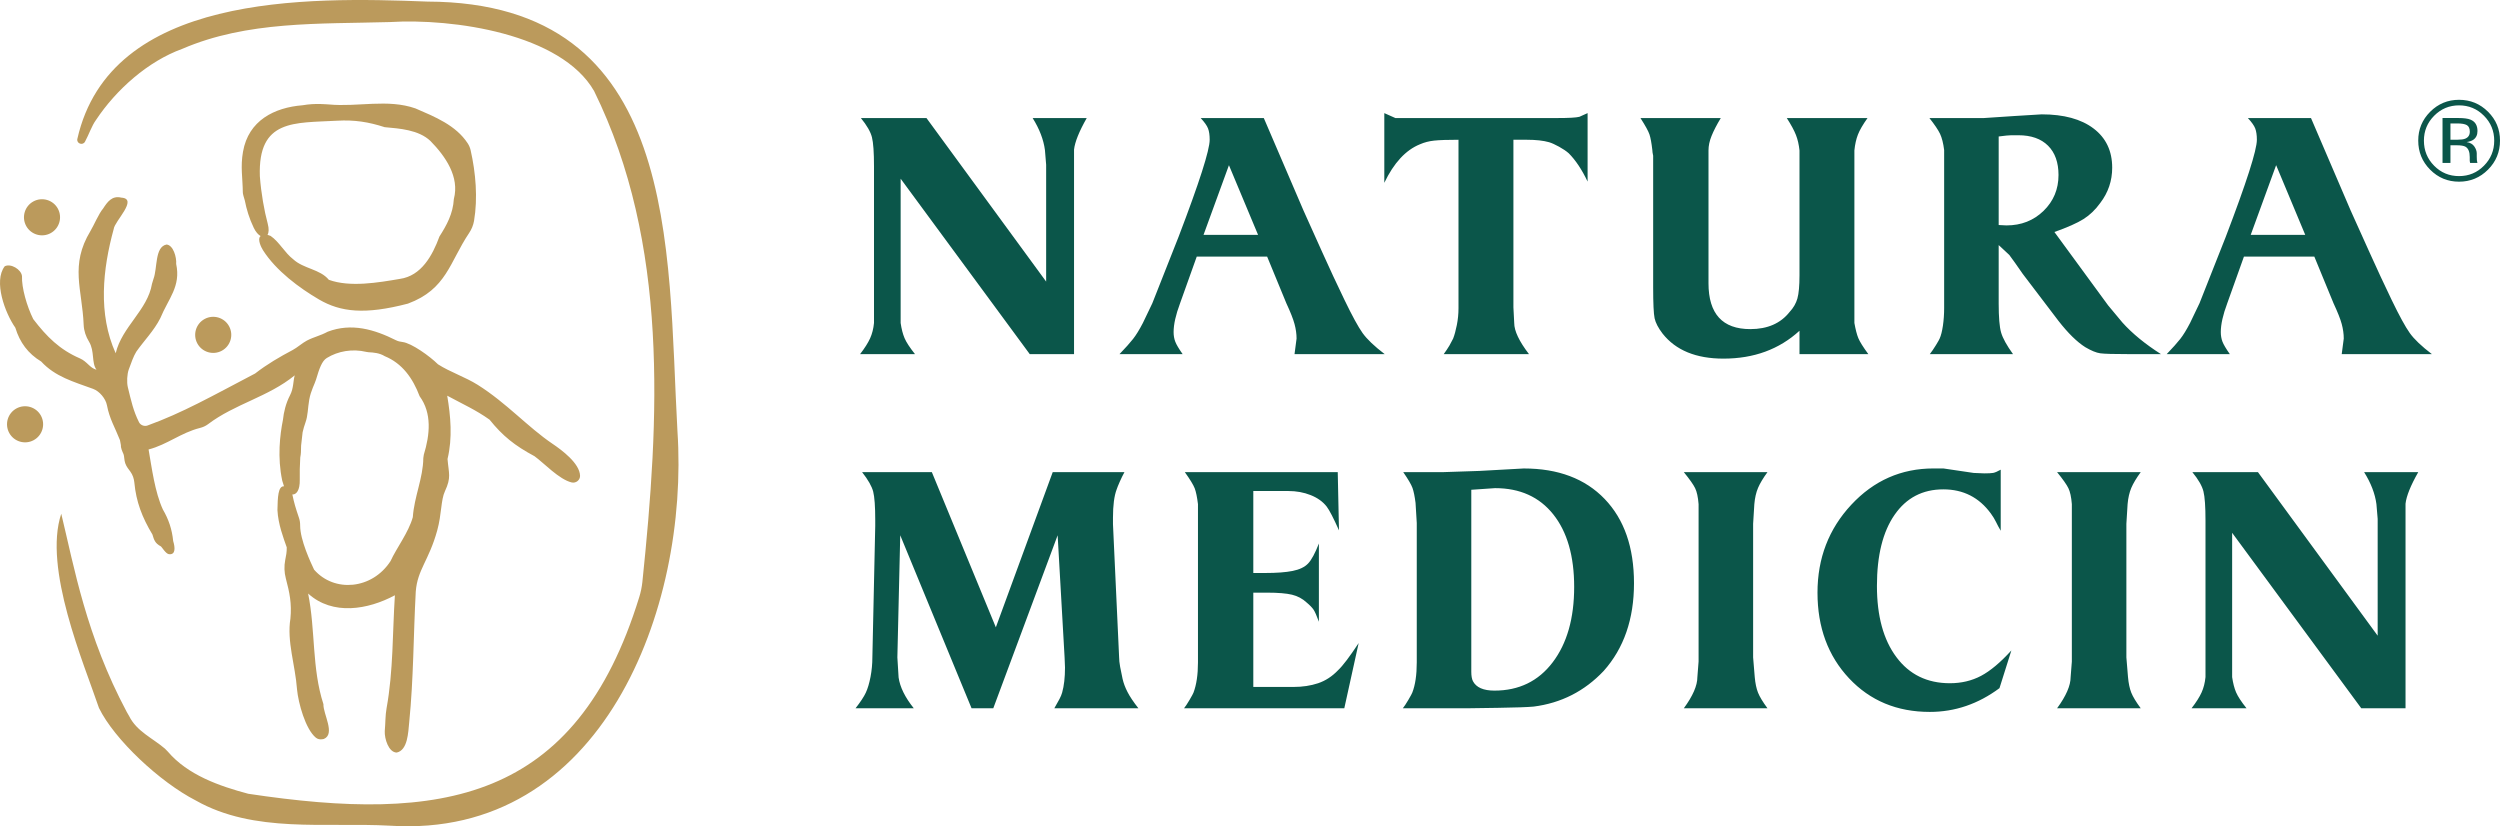
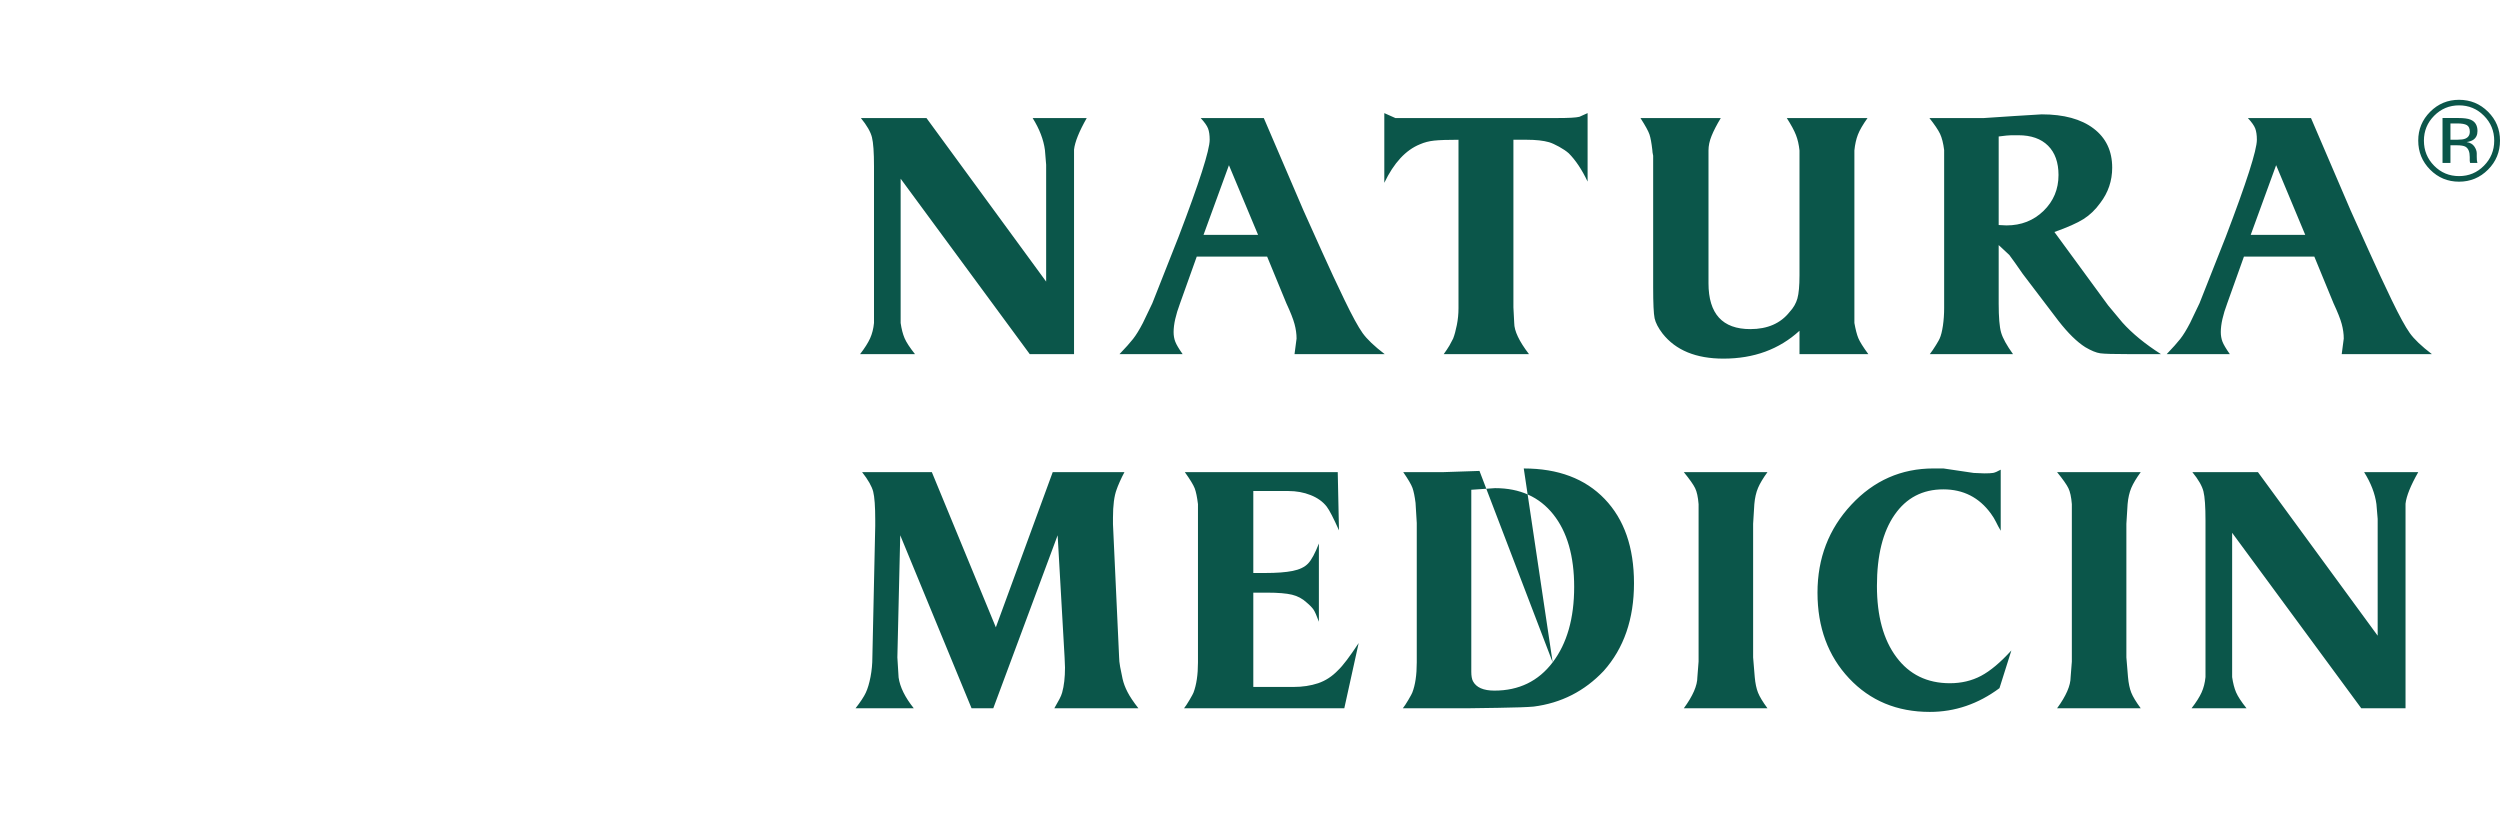
<svg xmlns="http://www.w3.org/2000/svg" style="isolation:isolate" viewBox="49.062 185.707 1901.876 628.585" width="1901.876pt" height="628.585pt">
  <defs>
    <clipPath id="_clipPath_Tpcwz7PwD9fbWDT5MEVR29EO4G61v5JM">
      <rect x="49.062" y="185.707" width="1901.876" height="628.585" />
    </clipPath>
  </defs>
  <g clip-path="url(#_clipPath_Tpcwz7PwD9fbWDT5MEVR29EO4G61v5JM)">
    <g>
-       <path d=" M 1938.723 311.785 C 1933.53 317.052 1927.21 319.676 1919.781 319.676 C 1912.334 319.676 1906.014 317.052 1900.821 311.785 C 1895.647 306.537 1893.06 300.18 1893.06 292.714 C 1893.06 285.304 1895.666 278.984 1900.858 273.754 C 1906.088 268.487 1912.39 265.863 1919.781 265.863 C 1927.192 265.863 1933.493 268.487 1938.723 273.754 C 1943.934 278.984 1946.54 285.304 1946.54 292.714 C 1946.54 300.18 1943.934 306.537 1938.723 311.785 Z M 1941.827 270.705 C 1935.748 264.644 1928.393 261.632 1919.781 261.632 C 1911.207 261.632 1903.907 264.644 1897.846 270.705 C 1891.766 276.785 1888.736 284.103 1888.736 292.659 C 1888.736 301.307 1891.748 308.68 1897.772 314.76 C 1903.815 320.858 1911.152 323.926 1919.781 323.926 C 1928.393 323.926 1935.748 320.858 1941.827 314.76 C 1947.907 308.662 1950.938 301.289 1950.938 292.659 C 1950.938 284.066 1947.907 276.748 1941.827 270.705 Z M 1924.438 291.217 C 1923.163 291.735 1921.241 291.993 1918.691 291.993 L 1913.24 291.993 L 1913.24 279.612 L 1918.395 279.612 C 1921.74 279.612 1924.161 280.019 1925.676 280.869 C 1927.192 281.719 1927.968 283.4 1927.968 285.877 C 1927.968 288.501 1926.785 290.293 1924.438 291.217 Z M 1933.345 307.461 L 1933.253 304.929 L 1933.253 302.434 C 1933.253 300.697 1932.643 298.942 1931.405 297.131 C 1930.167 295.32 1928.208 294.211 1925.547 293.786 C 1927.654 293.453 1929.298 292.899 1930.481 292.141 C 1932.698 290.681 1933.807 288.445 1933.807 285.378 C 1933.807 281.072 1932.052 278.189 1928.504 276.729 C 1926.526 275.898 1923.422 275.491 1919.19 275.491 L 1907.215 275.491 L 1907.215 309.678 L 1913.24 309.678 L 1913.24 296.225 L 1917.989 296.225 C 1921.186 296.225 1923.422 296.595 1924.697 297.334 C 1926.841 298.591 1927.912 301.196 1927.912 305.151 L 1927.912 307.849 L 1928.042 308.958 L 1928.134 309.327 L 1928.208 309.678 L 1933.863 309.678 L 1933.641 309.253 L 1933.345 307.461 Z M 1761.301 364.378 L 1780.631 311.36 L 1802.769 364.378 L 1761.301 364.378 Z M 1882.286 439.053 C 1878.96 434.378 1874.377 426.007 1868.556 413.958 C 1862.754 401.891 1857.08 389.731 1851.574 377.461 C 1846.067 365.209 1841.336 354.713 1837.381 345.972 L 1807.149 275.51 L 1759.121 275.51 C 1762.022 278.633 1763.907 281.275 1764.738 283.456 C 1765.551 285.636 1765.977 288.501 1765.977 292.03 C 1765.977 299.94 1758.067 324.573 1742.286 365.93 L 1722.328 416.434 L 1715.158 431.403 C 1712.46 436.614 1709.965 440.661 1707.674 443.581 C 1705.382 446.482 1701.963 450.326 1697.381 455.112 L 1745.409 455.112 C 1742.489 450.954 1740.623 447.794 1739.791 445.613 C 1738.96 443.451 1738.534 440.994 1738.534 438.296 C 1738.534 432.493 1740.161 425.231 1743.413 416.527 L 1756.145 380.898 L 1809.681 380.898 L 1824.298 416.434 C 1827.402 423.105 1829.491 428.335 1830.525 432.179 C 1831.56 436.041 1832.078 439.737 1832.078 443.267 L 1830.525 455.112 L 1899.121 455.112 C 1891.212 449.069 1885.613 443.729 1882.286 439.053 Z M 1575.471 357.189 L 1569.558 356.893 L 1569.558 289.536 C 1574.326 288.907 1577.541 288.593 1579.223 288.593 L 1584.508 288.593 C 1594.283 288.593 1601.823 291.254 1607.127 296.558 C 1612.43 301.843 1615.073 309.29 1615.073 318.844 C 1615.073 329.655 1611.285 338.746 1603.69 346.138 C 1596.094 353.512 1586.707 357.189 1575.471 357.189 Z M 1652.808 418.005 L 1611.95 362.197 C 1621.929 358.667 1629.302 355.378 1634.088 352.366 C 1638.875 349.354 1643.143 345.251 1646.876 340.059 C 1652.9 332.149 1655.913 323.224 1655.913 313.245 C 1655.913 300.568 1651.2 290.626 1641.739 283.456 C 1632.277 276.286 1619.12 272.701 1602.285 272.701 L 1581.699 273.957 L 1558.322 275.51 L 1516.854 275.51 C 1520.809 280.499 1523.507 284.509 1524.948 287.503 C 1526.371 290.533 1527.425 294.636 1528.071 299.829 L 1528.071 314.797 L 1528.071 416.434 L 1528.071 420.186 C 1528.071 424.75 1527.757 429.185 1527.147 433.435 C 1526.519 437.704 1525.688 440.975 1524.653 443.267 C 1524.431 443.876 1523.507 445.54 1521.844 448.238 C 1520.181 450.954 1518.628 453.227 1517.168 455.112 L 1580.461 455.112 C 1575.675 448.459 1572.663 442.989 1571.424 438.739 C 1570.168 434.47 1569.558 427.042 1569.558 416.434 L 1569.558 372.157 L 1573.272 375.595 L 1577.615 379.642 L 1581.939 385.574 L 1587.816 394 L 1615.073 429.85 C 1622.372 439.201 1629.154 445.854 1635.419 449.808 C 1640.002 452.506 1643.809 454.077 1646.858 454.484 C 1649.87 454.909 1657.336 455.112 1669.236 455.112 L 1693.02 455.112 C 1680.971 447.424 1671.195 439.423 1663.711 431.089 L 1652.808 418.005 Z M 1418.026 455.112 L 1418.026 437.335 C 1402.596 451.471 1383.303 458.531 1360.185 458.531 C 1339.322 458.531 1323.91 452.192 1313.894 439.515 C 1310.549 435.154 1308.535 431.255 1307.796 427.818 C 1307.075 424.399 1306.705 416.545 1306.705 404.293 L 1306.705 314.797 L 1306.705 308.551 L 1306.705 304.19 C 1306.299 302.323 1306.077 300.863 1306.077 299.829 C 1305.449 294.414 1304.728 290.478 1303.897 287.983 C 1303.065 285.489 1300.774 281.331 1297.041 275.51 L 1358.152 275.51 C 1355.029 280.702 1352.701 285.23 1351.149 289.074 C 1349.578 292.917 1348.802 296.595 1348.802 300.143 L 1348.802 311.36 L 1348.802 315.111 L 1348.802 401.17 C 1348.802 424.436 1359.409 436.078 1380.605 436.078 C 1393.707 436.078 1403.667 431.717 1410.542 422.995 C 1413.443 419.871 1415.42 416.434 1416.455 412.701 C 1417.49 408.969 1418.026 403.129 1418.026 395.238 L 1418.026 315.111 L 1418.026 311.36 L 1418.026 300.143 C 1417.564 295.782 1416.695 291.864 1415.347 288.445 C 1414.016 285.008 1411.687 280.702 1408.361 275.51 L 1469.787 275.51 C 1466.239 280.499 1463.8 284.694 1462.469 288.131 C 1461.139 291.568 1460.252 295.578 1459.79 300.143 L 1459.79 311.36 L 1459.79 315.111 L 1459.79 416.434 L 1459.79 431.403 C 1460.677 436.392 1461.675 440.254 1462.783 442.952 C 1463.892 445.65 1466.424 449.697 1470.397 455.112 L 1418.026 455.112 Z M 1129.302 295.467 C 1118.492 299.829 1109.437 309.604 1102.174 324.776 L 1102.174 271.758 L 1110.601 275.51 L 1129.912 275.51 L 1229.701 275.51 L 1233.748 275.51 C 1242.489 275.51 1248.089 275.195 1250.583 274.567 L 1256.829 271.758 L 1256.829 323.834 C 1252.468 314.686 1247.682 307.516 1242.489 302.323 C 1240.604 300.66 1238.165 298.997 1235.153 297.334 C 1232.141 295.671 1229.591 294.525 1227.521 293.897 C 1223.16 292.659 1217.542 292.03 1210.686 292.03 L 1200.393 292.03 L 1200.393 416.434 L 1200.393 419.557 L 1201.003 431.403 C 1201.003 437.445 1204.754 445.336 1212.238 455.112 L 1147.375 455.112 C 1149.038 452.82 1150.498 450.64 1151.736 448.552 C 1152.365 447.314 1153.307 445.54 1154.545 443.267 C 1155.599 440.55 1156.523 437.131 1157.354 432.973 C 1158.186 428.816 1158.611 424.547 1158.611 420.186 L 1158.611 416.434 L 1158.611 292.03 C 1150.295 292.03 1144.16 292.252 1140.205 292.659 C 1136.251 293.065 1132.61 294.008 1129.302 295.467 Z M 964.65 364.378 L 983.98 311.378 L 1006.136 364.378 L 964.65 364.378 Z M 1085.635 439.053 C 1082.309 434.378 1077.744 426.007 1071.924 413.958 C 1066.102 401.891 1060.429 389.75 1054.922 377.479 C 1049.415 365.209 1044.685 354.713 1040.749 345.972 L 1010.498 275.51 L 962.469 275.51 C 965.371 278.633 967.256 281.275 968.087 283.456 C 968.919 285.655 969.325 288.501 969.325 292.03 C 969.325 299.94 961.435 324.573 945.635 365.93 L 925.677 416.453 L 918.507 431.421 C 915.809 436.614 913.314 440.679 911.023 443.581 C 908.731 446.5 905.312 450.326 900.729 455.112 L 948.758 455.112 C 945.838 450.972 943.971 447.813 943.14 445.613 C 942.308 443.451 941.883 441.012 941.883 438.314 C 941.883 432.493 943.509 425.249 946.762 416.527 L 959.494 380.898 L 1013.029 380.898 L 1027.665 416.453 C 1030.77 423.105 1032.839 428.354 1033.874 432.197 C 1034.909 436.041 1035.426 439.737 1035.426 443.267 L 1033.874 455.112 L 1102.47 455.112 C 1094.579 449.088 1088.962 443.729 1085.635 439.053 Z M 713.957 416.453 L 713.957 312.302 C 713.957 301.695 713.44 294.322 712.405 290.164 C 711.37 286.006 708.561 281.127 703.978 275.51 L 753.873 275.51 L 844.921 399.932 L 844.921 314.797 L 844.921 311.064 L 843.997 299.829 C 842.944 291.938 839.839 283.825 834.647 275.51 L 875.801 275.51 C 870.016 285.692 866.783 293.712 866.136 299.514 L 866.136 311.064 L 866.136 314.797 L 866.136 455.112 L 832.448 455.112 L 734.229 321.653 L 734.229 416.453 L 734.229 420.204 L 734.229 431.421 C 734.894 435.986 735.874 439.829 737.204 442.952 C 738.535 446.075 741.177 450.122 745.15 455.112 L 703.368 455.112 C 706.898 450.547 709.43 446.537 710.982 443.119 C 712.534 439.682 713.532 435.782 713.957 431.421 L 713.957 416.453 Z M 1847.582 544.904 L 1888.736 544.904 C 1882.952 555.086 1879.718 563.088 1879.071 568.909 L 1879.071 580.44 L 1879.071 584.191 L 1879.071 724.506 L 1845.383 724.506 L 1747.164 591.047 L 1747.164 685.828 L 1747.164 689.58 L 1747.164 700.815 C 1747.83 705.38 1748.809 709.223 1750.14 712.347 C 1751.47 715.47 1754.113 719.517 1758.086 724.506 L 1716.304 724.506 C 1719.833 719.942 1722.365 715.932 1723.917 712.494 C 1725.469 709.076 1726.467 705.176 1726.892 700.815 L 1726.892 685.828 L 1726.892 581.696 C 1726.892 571.089 1726.375 563.716 1725.34 559.558 C 1724.305 555.4 1721.496 550.503 1716.913 544.904 L 1766.808 544.904 L 1857.875 669.308 L 1857.875 584.191 L 1857.875 580.44 L 1856.933 569.223 C 1855.879 561.314 1852.775 553.22 1847.582 544.904 Z M 1666.705 584.191 L 1666.705 685.828 L 1667.943 700.815 C 1668.368 705.583 1669.199 709.538 1670.438 712.661 C 1671.694 715.784 1674.078 719.72 1677.608 724.506 L 1614.001 724.506 C 1620.857 715.155 1624.294 707.246 1624.294 700.815 L 1625.218 688.951 L 1625.218 687.085 L 1625.218 584.191 L 1625.218 569.223 C 1624.793 563.808 1623.906 559.761 1622.576 557.063 C 1621.264 554.365 1618.399 550.3 1614.001 544.904 L 1677.608 544.904 C 1674.281 549.468 1671.897 553.478 1670.438 556.897 C 1668.996 560.334 1668.054 564.437 1667.629 569.223 L 1666.705 584.191 Z M 1556.142 699.873 C 1563.201 696.122 1570.888 689.691 1579.223 680.525 L 1570.168 709.223 C 1553.961 721.272 1536.276 727.296 1517.168 727.296 C 1492.221 727.296 1471.746 718.777 1455.743 701.739 C 1439.739 684.683 1431.719 662.969 1431.719 636.562 C 1431.719 610.377 1440.294 588.072 1457.443 569.685 C 1474.592 551.279 1495.437 542.076 1519.977 542.076 L 1527.462 542.076 L 1550.524 545.495 L 1558.637 545.828 C 1561.76 545.828 1563.996 545.717 1565.345 545.477 C 1566.694 545.236 1568.615 544.423 1571.11 543.019 L 1571.11 589.476 C 1569.65 586.982 1568.468 584.746 1567.525 582.787 C 1566.583 580.809 1565.289 578.684 1563.626 576.393 C 1554.682 564.122 1542.615 557.987 1527.462 557.987 C 1511.643 557.987 1499.28 564.455 1490.355 577.372 C 1481.411 590.271 1476.939 608.288 1476.939 631.425 C 1476.939 654.339 1481.873 672.412 1491.759 685.644 C 1501.627 698.875 1515.191 705.472 1532.433 705.472 C 1541.173 705.472 1549.064 703.606 1556.142 699.873 Z M 1382.749 584.191 L 1382.749 685.828 L 1383.987 700.815 C 1384.412 705.583 1385.243 709.538 1386.481 712.661 C 1387.738 715.784 1390.122 719.72 1393.652 724.506 L 1330.045 724.506 C 1336.901 715.155 1340.338 707.246 1340.338 700.815 L 1341.262 688.951 L 1341.262 687.085 L 1341.262 584.191 L 1341.262 569.223 C 1340.837 563.808 1339.95 559.761 1338.62 557.063 C 1337.308 554.365 1334.443 550.3 1330.045 544.904 L 1393.652 544.904 C 1390.325 549.468 1387.941 553.478 1386.481 556.897 C 1385.022 560.334 1384.098 564.437 1383.673 569.223 L 1382.749 584.191 Z M 1230.256 689.58 C 1219.371 703.92 1204.606 711.09 1185.942 711.09 C 1177.571 711.09 1172.119 708.706 1169.606 703.92 C 1168.756 702.275 1168.349 699.873 1168.349 696.75 L 1168.349 686.143 L 1168.349 558.301 L 1186.422 557.063 C 1205.346 557.063 1220.111 563.716 1230.718 577.021 C 1241.307 590.326 1246.61 608.714 1246.61 632.219 C 1246.61 656.113 1241.159 675.24 1230.256 689.58 Z M 1208.265 542.095 L 1174.577 543.961 L 1146.211 544.904 L 1116.588 544.904 C 1120.321 550.3 1122.668 554.31 1123.611 556.897 C 1124.535 559.503 1125.311 563.291 1125.939 568.28 L 1126.863 583.563 L 1126.863 685.828 L 1126.863 689.58 C 1126.863 699.152 1125.736 706.84 1123.444 712.661 C 1123.223 713.289 1122.243 715.1 1120.488 718.112 C 1118.714 721.124 1117.309 723.249 1116.274 724.506 L 1167.093 724.506 C 1168.128 724.506 1175.353 724.395 1188.769 724.192 C 1202.167 723.989 1211.166 723.674 1215.749 723.249 C 1236.742 720.57 1254.519 711.515 1269.063 696.122 C 1284.438 678.88 1292.125 656.631 1292.125 629.411 C 1292.125 602.172 1284.696 580.809 1269.839 565.324 C 1254.981 549.838 1234.451 542.095 1208.265 542.095 Z M 1067.063 695.512 C 1070.611 692.185 1075.804 685.33 1082.66 674.926 L 1071.739 724.506 L 949.829 724.506 C 950.864 723.249 952.269 721.124 954.043 718.112 C 955.798 715.1 956.778 713.289 956.999 712.661 C 959.291 706.636 960.418 698.949 960.418 689.58 L 960.418 685.828 L 960.418 584.191 L 960.418 580.44 L 960.418 569.223 C 959.753 563.808 958.921 559.817 957.942 557.211 C 956.926 554.624 954.449 550.503 950.439 544.904 L 1066.749 544.904 L 1067.692 589.181 C 1063.534 579.83 1060.411 573.806 1058.341 571.089 C 1055.421 567.338 1051.374 564.437 1046.181 562.367 C 1040.97 560.279 1035.26 559.244 1029.033 559.244 L 1014.064 559.244 L 1002.514 559.244 L 1002.514 621.612 L 1011.569 621.612 C 1020.292 621.612 1027.259 621.095 1032.451 620.041 C 1037.644 619.007 1041.543 617.14 1044.149 614.442 C 1046.754 611.744 1049.508 606.644 1052.409 599.16 L 1052.409 658.701 C 1050.746 654.155 1049.397 651.069 1048.362 649.516 C 1047.309 647.964 1045.553 646.134 1043.058 644.046 C 1039.935 641.145 1036.24 639.168 1031.989 638.133 C 1027.72 637.098 1021.345 636.562 1012.808 636.562 L 1010.313 636.562 L 1002.514 636.562 L 1002.514 708.3 L 1015.007 708.3 L 1033.08 708.3 C 1039.935 708.3 1046.181 707.357 1051.781 705.491 C 1057.399 703.606 1062.499 700.298 1067.063 695.512 Z M 906.828 712.18 C 908.583 715.617 911.337 719.72 915.088 724.506 L 851.149 724.506 C 852.831 721.586 854.124 719.258 855.067 717.484 C 855.991 715.71 856.674 714.102 857.081 712.624 C 858.541 707.413 859.261 701.074 859.261 693.553 L 858.947 685.736 L 853.662 592.913 L 804.71 724.506 L 788.171 724.506 L 733.915 592.913 L 731.734 685.828 L 732.677 701.111 C 733.712 708.392 737.555 716.19 744.208 724.506 L 699.931 724.506 C 703.664 719.72 706.27 715.784 707.729 712.661 C 709.189 709.538 710.372 705.546 711.314 700.649 C 712.239 695.77 712.719 690.818 712.719 685.828 L 714.9 585.743 L 714.9 581.382 C 714.9 570.997 714.364 563.771 713.347 559.706 C 712.294 555.659 709.485 550.725 704.921 544.904 L 757.975 544.904 L 806.65 662.951 L 849.911 544.904 L 904.481 544.904 C 903.224 547.195 902.041 549.635 900.896 552.222 C 899.75 554.827 898.974 556.749 898.567 558.006 C 896.682 562.995 895.758 570.147 895.758 579.516 L 895.758 584.487 L 900.434 685.828 C 900.434 687.713 900.692 690.097 901.21 693.017 C 901.727 695.918 902.356 698.986 903.076 702.201 C 903.815 705.435 905.054 708.761 906.828 712.18 Z " fill="rgb(11,86,74)" />
-       <path d=" M 199.2 447.012 C 195.596 440.341 198.054 432.007 204.725 428.385 C 211.378 424.763 219.73 427.239 223.334 433.892 C 226.956 440.563 224.498 448.897 217.827 452.519 C 211.156 456.141 202.822 453.665 199.2 447.012 Z M 80.21 501.933 C 83.814 508.605 81.356 516.939 74.685 520.561 C 68.032 524.183 59.679 521.706 56.076 515.054 C 52.454 508.383 54.912 500.048 61.583 496.427 C 68.254 492.805 76.588 495.281 80.21 501.933 Z M 68.956 357.572 C 65.353 350.9 67.81 342.566 74.463 338.944 C 81.134 335.322 89.487 337.798 93.09 344.451 C 96.694 351.122 94.236 359.456 87.583 363.078 C 80.912 366.7 72.578 364.224 68.956 357.572 Z M 564.428 513.668 C 573.465 648.975 506.957 824.271 345.668 813.849 C 296.531 811.151 242.46 819.836 198.054 794.704 C 170.575 780.604 136.037 748.228 124.358 724.316 C 112.715 689.981 81.836 617.892 95.659 576.535 C 105.545 617.338 114.508 669.21 145.498 727.346 L 147.291 730.451 C 153.093 742.167 165.068 747.138 174.529 755.232 L 176.765 757.523 C 191.9 775.264 215.776 783.672 237.933 789.567 C 384.438 811.65 487.184 796.571 535.397 639.864 C 536.543 636.15 537.337 632.343 537.744 628.481 C 550.624 504.373 558.108 371.117 501.025 254.955 C 475.949 211.325 393.807 199.535 345.594 202.492 C 291.967 204.025 237.156 201.549 187.724 222.874 C 161.612 232.318 137.404 253.902 122.066 277.019 C 118.851 281.399 116.689 288.07 113.732 293.485 C 111.995 296.682 107.098 294.889 107.911 291.341 C 132.932 180.889 281.729 183.254 374.237 186.913 C 567.2 187.542 556.685 374.203 564.428 513.668 Z M 277.109 550.682 C 277.017 545.656 277.109 539.853 277.479 533.718 C 278.125 530.503 277.978 529.468 278.125 524.719 C 278.458 521.355 278.828 517.974 279.271 514.573 C 279.844 512.042 280.565 509.528 281.452 507.089 C 283.374 501.749 283.133 496.556 284.335 489.626 C 285.573 482.826 288.603 477.54 289.472 474.51 C 292.022 465.898 293.981 460.336 297.658 458.063 C 306.27 452.759 317.154 450.875 327.817 453.425 L 329.406 453.665 C 333.324 453.868 337.777 454.219 341.769 456.677 C 355.019 462.11 363.113 473.383 368.287 487.131 C 377.767 500.067 376.141 516.384 371.484 531.593 L 371.096 534.199 C 370.948 549.407 364.166 563.599 363.113 579.141 C 359.86 590.801 350.676 602.647 346.167 612.552 C 332.197 634.154 303.369 636.704 287.994 619.056 C 285.388 613.531 277.386 596.511 277.405 585.535 C 277.405 583.52 277.165 581.525 276.481 579.603 C 273.931 572.1 272.822 568.349 271.528 562.158 L 271.473 561.881 C 274.559 562.103 277.294 558.555 277.109 550.682 Z M 80.376 460.724 C 91.094 472.311 104.88 476.062 119.923 481.551 C 124.746 483.325 129.458 488.942 130.419 493.987 C 132.396 504.447 136.499 510.804 140.324 520.561 L 141.045 524.404 C 140.878 526.53 142.116 529.154 143.022 531.168 C 143.669 532.683 143.465 535.751 144.371 538.227 C 145.35 540.944 146.976 542.736 148.27 544.529 C 150.007 546.949 150.987 549.832 151.264 552.789 C 152.613 567.406 157.214 579.381 165.031 592.354 C 166.232 596.345 166.953 599.006 171.388 601.335 C 172.183 601.741 175.139 607.082 177.671 607.322 C 182.771 607.821 182.309 602.222 180.812 597.325 C 179.944 588.473 177.357 580.785 172.959 573.283 C 166.86 559.996 164.587 541.868 162.093 527.638 C 176.156 524.016 186.818 514.851 201.214 511.266 C 203.394 510.73 205.446 509.806 207.238 508.475 C 227.732 492.915 253.104 487.723 273.265 471.257 C 272.009 475.711 272.471 481.107 269.699 486.392 C 266.483 492.583 264.931 499.235 264.303 505.149 C 262.03 516.495 259.979 533.626 263.785 551.403 L 265.116 555.653 C 260.607 555.376 260.311 563.988 260.126 573.763 C 260.662 584.537 264.672 594.885 267.204 602.111 C 267.296 605.511 266.668 608.745 266.04 611.776 C 265.134 616.395 265.301 621.163 266.502 625.728 C 269.366 636.538 271.103 644.817 269.994 656.33 C 267.186 673.737 273.672 691.478 275.039 710.271 C 276 720.416 281.396 740.356 289.343 746.898 C 290.71 748.006 292.503 748.394 294.24 748.08 L 295.404 747.877 C 304.44 744.107 294.849 728.936 295.108 721.414 C 286.201 693.898 289.139 665.292 283.466 637.24 C 302.186 654.223 329.037 649.511 349.475 638.552 C 347.608 667.029 348.329 695.913 343.136 724.537 C 342.157 729.878 342.323 735.828 341.769 741.908 C 341.492 747.637 344.67 758.078 350.842 758.226 C 359.306 756.396 359.602 742.814 360.359 735.256 C 363.723 701.66 363.538 669.395 365.349 635.799 C 366.624 618.964 375.328 612.256 381.666 589.286 C 385.14 576.701 384.383 566.168 387.561 559.386 C 392.514 548.742 390.425 545.97 389.52 534.882 C 393.419 518.713 391.885 502.266 389.28 486.725 C 401.162 493.174 411.03 497.517 421.489 504.964 C 431.542 517.419 440.579 524.663 455.695 532.776 C 462.81 537.894 474.415 550.497 483.987 552.734 C 487.221 553.473 490.436 550.923 490.344 547.615 C 490.048 538.079 476.3 527.989 469.296 523.259 C 450.724 510.73 434.407 492.287 412.527 478.501 C 402.991 472.496 391.497 468.781 382.257 462.849 C 376.085 456.714 362.152 446.698 355.24 445.885 C 353.522 445.682 351.803 445.312 350.288 444.536 C 333.804 436.276 316.47 431.175 298.379 438.05 C 292.706 441.154 288.123 441.912 282.542 444.795 C 279.308 446.458 275.021 450.246 271.806 451.928 C 261.9 457.176 252.273 462.738 243.162 469.835 C 209.548 487.445 188.075 499.697 161.224 509.436 C 158.859 510.286 155.939 509.159 154.812 506.904 C 150.451 498.201 148.843 490.624 146.311 480.275 C 145.406 476.487 145.72 470.407 147.032 466.748 C 148.861 461.74 150.635 456.677 152.742 453.277 C 158.526 444.998 166.288 437.2 171.055 427.683 C 177.135 412.899 186.781 403.604 183.085 386.51 C 183.51 381.41 180.868 372.152 175.768 371.727 C 166.713 373.464 168.93 389.67 165.844 397.82 L 164.698 401.59 C 161.354 421.64 141.876 434.225 137.071 454.441 C 123.508 424.523 127.203 390.428 135.575 359.9 C 136.184 354.005 154.498 336.93 141.396 336.061 C 134.226 334.306 130.715 339.406 127.499 344.359 C 124.265 348.073 120.403 357.257 117.853 361.489 C 102.09 387.601 111.607 405.637 112.715 432.876 C 112.9 437.421 114.397 441.783 116.799 445.663 C 121.198 452.889 118.537 461.722 122.473 466.989 C 117.391 465.695 115.413 460.761 109.833 458.34 C 94.476 451.706 84.608 441.875 74.352 428.459 C 69.51 418.739 65.445 404.546 65.796 395.787 C 65.297 390.687 57.222 385.864 52.657 388.284 C 43.898 399.668 52.934 423.913 60.733 435.019 C 64.114 446.236 70.453 454.755 80.376 460.724 Z M 246.747 319.781 C 245.232 276.132 273.062 279.366 305.457 277.537 C 318.78 276.779 329.425 278.479 341.695 282.452 C 353.004 283.487 367.474 284.411 376.473 292.912 C 387.986 304.646 398.797 320.261 394.325 337.133 C 393.696 348.276 388.855 357.054 383.366 365.629 C 378.007 380.301 369.488 395.547 353.374 397.857 C 336.669 400.721 315.269 404.399 299.229 398.578 C 292.503 390.373 279.992 390.243 272.101 382.925 C 265.652 377.991 261.605 369.805 254.934 365.185 L 252.568 364.354 C 253.566 362.709 253.806 359.881 252.716 355.798 C 250.111 346.114 247.69 332.68 246.747 319.781 Z M 249.15 376.088 C 259.073 391.703 276.85 404.842 291.763 413.546 C 308.099 423.081 326.542 425.28 359.398 416.687 C 388.855 405.766 391.054 385.143 405.93 362.986 C 407.796 360.214 409.108 357.073 409.681 353.765 C 412.619 336.449 410.993 317.12 407.075 299.897 C 406.65 298.068 405.893 296.33 404.876 294.76 C 395.877 280.992 379.985 274.599 365.127 268.186 C 343.986 260.776 321.331 267.244 299.34 265.174 C 297.899 265.174 289.232 264.028 279.216 265.784 C 257.89 267.502 238.08 277.26 233.923 301.154 C 231.908 312.611 233.664 320.908 233.793 332.162 C 233.793 333.179 234.551 335.821 235.29 338.187 C 236.584 344.821 238.709 352.009 242.109 359.013 C 243.643 362.21 245.546 364.298 247.357 365.314 L 246.914 365.703 C 245.01 368.031 247.597 373.63 249.15 376.088 Z " fill="rgb(187,154,92)" />
+       <path d=" M 1938.723 311.785 C 1933.53 317.052 1927.21 319.676 1919.781 319.676 C 1912.334 319.676 1906.014 317.052 1900.821 311.785 C 1895.647 306.537 1893.06 300.18 1893.06 292.714 C 1893.06 285.304 1895.666 278.984 1900.858 273.754 C 1906.088 268.487 1912.39 265.863 1919.781 265.863 C 1927.192 265.863 1933.493 268.487 1938.723 273.754 C 1943.934 278.984 1946.54 285.304 1946.54 292.714 C 1946.54 300.18 1943.934 306.537 1938.723 311.785 Z M 1941.827 270.705 C 1935.748 264.644 1928.393 261.632 1919.781 261.632 C 1911.207 261.632 1903.907 264.644 1897.846 270.705 C 1891.766 276.785 1888.736 284.103 1888.736 292.659 C 1888.736 301.307 1891.748 308.68 1897.772 314.76 C 1903.815 320.858 1911.152 323.926 1919.781 323.926 C 1928.393 323.926 1935.748 320.858 1941.827 314.76 C 1947.907 308.662 1950.938 301.289 1950.938 292.659 C 1950.938 284.066 1947.907 276.748 1941.827 270.705 Z M 1924.438 291.217 C 1923.163 291.735 1921.241 291.993 1918.691 291.993 L 1913.24 291.993 L 1913.24 279.612 L 1918.395 279.612 C 1921.74 279.612 1924.161 280.019 1925.676 280.869 C 1927.192 281.719 1927.968 283.4 1927.968 285.877 C 1927.968 288.501 1926.785 290.293 1924.438 291.217 Z M 1933.345 307.461 L 1933.253 304.929 L 1933.253 302.434 C 1933.253 300.697 1932.643 298.942 1931.405 297.131 C 1930.167 295.32 1928.208 294.211 1925.547 293.786 C 1927.654 293.453 1929.298 292.899 1930.481 292.141 C 1932.698 290.681 1933.807 288.445 1933.807 285.378 C 1933.807 281.072 1932.052 278.189 1928.504 276.729 C 1926.526 275.898 1923.422 275.491 1919.19 275.491 L 1907.215 275.491 L 1907.215 309.678 L 1913.24 309.678 L 1913.24 296.225 L 1917.989 296.225 C 1921.186 296.225 1923.422 296.595 1924.697 297.334 C 1926.841 298.591 1927.912 301.196 1927.912 305.151 L 1927.912 307.849 L 1928.042 308.958 L 1928.134 309.327 L 1928.208 309.678 L 1933.863 309.678 L 1933.641 309.253 L 1933.345 307.461 Z M 1761.301 364.378 L 1780.631 311.36 L 1802.769 364.378 L 1761.301 364.378 Z M 1882.286 439.053 C 1878.96 434.378 1874.377 426.007 1868.556 413.958 C 1862.754 401.891 1857.08 389.731 1851.574 377.461 C 1846.067 365.209 1841.336 354.713 1837.381 345.972 L 1807.149 275.51 L 1759.121 275.51 C 1762.022 278.633 1763.907 281.275 1764.738 283.456 C 1765.551 285.636 1765.977 288.501 1765.977 292.03 C 1765.977 299.94 1758.067 324.573 1742.286 365.93 L 1722.328 416.434 L 1715.158 431.403 C 1712.46 436.614 1709.965 440.661 1707.674 443.581 C 1705.382 446.482 1701.963 450.326 1697.381 455.112 L 1745.409 455.112 C 1742.489 450.954 1740.623 447.794 1739.791 445.613 C 1738.96 443.451 1738.534 440.994 1738.534 438.296 C 1738.534 432.493 1740.161 425.231 1743.413 416.527 L 1756.145 380.898 L 1809.681 380.898 L 1824.298 416.434 C 1827.402 423.105 1829.491 428.335 1830.525 432.179 C 1831.56 436.041 1832.078 439.737 1832.078 443.267 L 1830.525 455.112 L 1899.121 455.112 C 1891.212 449.069 1885.613 443.729 1882.286 439.053 Z M 1575.471 357.189 L 1569.558 356.893 L 1569.558 289.536 C 1574.326 288.907 1577.541 288.593 1579.223 288.593 L 1584.508 288.593 C 1594.283 288.593 1601.823 291.254 1607.127 296.558 C 1612.43 301.843 1615.073 309.29 1615.073 318.844 C 1615.073 329.655 1611.285 338.746 1603.69 346.138 C 1596.094 353.512 1586.707 357.189 1575.471 357.189 Z M 1652.808 418.005 L 1611.95 362.197 C 1621.929 358.667 1629.302 355.378 1634.088 352.366 C 1638.875 349.354 1643.143 345.251 1646.876 340.059 C 1652.9 332.149 1655.913 323.224 1655.913 313.245 C 1655.913 300.568 1651.2 290.626 1641.739 283.456 C 1632.277 276.286 1619.12 272.701 1602.285 272.701 L 1581.699 273.957 L 1558.322 275.51 L 1516.854 275.51 C 1520.809 280.499 1523.507 284.509 1524.948 287.503 C 1526.371 290.533 1527.425 294.636 1528.071 299.829 L 1528.071 314.797 L 1528.071 416.434 L 1528.071 420.186 C 1528.071 424.75 1527.757 429.185 1527.147 433.435 C 1526.519 437.704 1525.688 440.975 1524.653 443.267 C 1524.431 443.876 1523.507 445.54 1521.844 448.238 C 1520.181 450.954 1518.628 453.227 1517.168 455.112 L 1580.461 455.112 C 1575.675 448.459 1572.663 442.989 1571.424 438.739 C 1570.168 434.47 1569.558 427.042 1569.558 416.434 L 1569.558 372.157 L 1573.272 375.595 L 1577.615 379.642 L 1581.939 385.574 L 1587.816 394 L 1615.073 429.85 C 1622.372 439.201 1629.154 445.854 1635.419 449.808 C 1640.002 452.506 1643.809 454.077 1646.858 454.484 C 1649.87 454.909 1657.336 455.112 1669.236 455.112 L 1693.02 455.112 C 1680.971 447.424 1671.195 439.423 1663.711 431.089 L 1652.808 418.005 Z M 1418.026 455.112 L 1418.026 437.335 C 1402.596 451.471 1383.303 458.531 1360.185 458.531 C 1339.322 458.531 1323.91 452.192 1313.894 439.515 C 1310.549 435.154 1308.535 431.255 1307.796 427.818 C 1307.075 424.399 1306.705 416.545 1306.705 404.293 L 1306.705 314.797 L 1306.705 308.551 L 1306.705 304.19 C 1306.299 302.323 1306.077 300.863 1306.077 299.829 C 1305.449 294.414 1304.728 290.478 1303.897 287.983 C 1303.065 285.489 1300.774 281.331 1297.041 275.51 L 1358.152 275.51 C 1355.029 280.702 1352.701 285.23 1351.149 289.074 C 1349.578 292.917 1348.802 296.595 1348.802 300.143 L 1348.802 311.36 L 1348.802 315.111 L 1348.802 401.17 C 1348.802 424.436 1359.409 436.078 1380.605 436.078 C 1393.707 436.078 1403.667 431.717 1410.542 422.995 C 1413.443 419.871 1415.42 416.434 1416.455 412.701 C 1417.49 408.969 1418.026 403.129 1418.026 395.238 L 1418.026 315.111 L 1418.026 311.36 L 1418.026 300.143 C 1417.564 295.782 1416.695 291.864 1415.347 288.445 C 1414.016 285.008 1411.687 280.702 1408.361 275.51 L 1469.787 275.51 C 1466.239 280.499 1463.8 284.694 1462.469 288.131 C 1461.139 291.568 1460.252 295.578 1459.79 300.143 L 1459.79 311.36 L 1459.79 315.111 L 1459.79 416.434 L 1459.79 431.403 C 1460.677 436.392 1461.675 440.254 1462.783 442.952 C 1463.892 445.65 1466.424 449.697 1470.397 455.112 L 1418.026 455.112 Z M 1129.302 295.467 C 1118.492 299.829 1109.437 309.604 1102.174 324.776 L 1102.174 271.758 L 1110.601 275.51 L 1129.912 275.51 L 1229.701 275.51 L 1233.748 275.51 C 1242.489 275.51 1248.089 275.195 1250.583 274.567 L 1256.829 271.758 L 1256.829 323.834 C 1252.468 314.686 1247.682 307.516 1242.489 302.323 C 1240.604 300.66 1238.165 298.997 1235.153 297.334 C 1232.141 295.671 1229.591 294.525 1227.521 293.897 C 1223.16 292.659 1217.542 292.03 1210.686 292.03 L 1200.393 292.03 L 1200.393 416.434 L 1200.393 419.557 L 1201.003 431.403 C 1201.003 437.445 1204.754 445.336 1212.238 455.112 L 1147.375 455.112 C 1149.038 452.82 1150.498 450.64 1151.736 448.552 C 1152.365 447.314 1153.307 445.54 1154.545 443.267 C 1155.599 440.55 1156.523 437.131 1157.354 432.973 C 1158.186 428.816 1158.611 424.547 1158.611 420.186 L 1158.611 416.434 L 1158.611 292.03 C 1150.295 292.03 1144.16 292.252 1140.205 292.659 C 1136.251 293.065 1132.61 294.008 1129.302 295.467 Z M 964.65 364.378 L 983.98 311.378 L 1006.136 364.378 L 964.65 364.378 Z M 1085.635 439.053 C 1082.309 434.378 1077.744 426.007 1071.924 413.958 C 1066.102 401.891 1060.429 389.75 1054.922 377.479 C 1049.415 365.209 1044.685 354.713 1040.749 345.972 L 1010.498 275.51 L 962.469 275.51 C 965.371 278.633 967.256 281.275 968.087 283.456 C 968.919 285.655 969.325 288.501 969.325 292.03 C 969.325 299.94 961.435 324.573 945.635 365.93 L 925.677 416.453 L 918.507 431.421 C 915.809 436.614 913.314 440.679 911.023 443.581 C 908.731 446.5 905.312 450.326 900.729 455.112 L 948.758 455.112 C 945.838 450.972 943.971 447.813 943.14 445.613 C 942.308 443.451 941.883 441.012 941.883 438.314 C 941.883 432.493 943.509 425.249 946.762 416.527 L 959.494 380.898 L 1013.029 380.898 L 1027.665 416.453 C 1030.77 423.105 1032.839 428.354 1033.874 432.197 C 1034.909 436.041 1035.426 439.737 1035.426 443.267 L 1033.874 455.112 L 1102.47 455.112 C 1094.579 449.088 1088.962 443.729 1085.635 439.053 Z M 713.957 416.453 L 713.957 312.302 C 713.957 301.695 713.44 294.322 712.405 290.164 C 711.37 286.006 708.561 281.127 703.978 275.51 L 753.873 275.51 L 844.921 399.932 L 844.921 314.797 L 844.921 311.064 L 843.997 299.829 C 842.944 291.938 839.839 283.825 834.647 275.51 L 875.801 275.51 C 870.016 285.692 866.783 293.712 866.136 299.514 L 866.136 311.064 L 866.136 314.797 L 866.136 455.112 L 832.448 455.112 L 734.229 321.653 L 734.229 416.453 L 734.229 420.204 L 734.229 431.421 C 734.894 435.986 735.874 439.829 737.204 442.952 C 738.535 446.075 741.177 450.122 745.15 455.112 L 703.368 455.112 C 706.898 450.547 709.43 446.537 710.982 443.119 C 712.534 439.682 713.532 435.782 713.957 431.421 L 713.957 416.453 Z M 1847.582 544.904 L 1888.736 544.904 C 1882.952 555.086 1879.718 563.088 1879.071 568.909 L 1879.071 580.44 L 1879.071 584.191 L 1879.071 724.506 L 1845.383 724.506 L 1747.164 591.047 L 1747.164 685.828 L 1747.164 689.58 L 1747.164 700.815 C 1747.83 705.38 1748.809 709.223 1750.14 712.347 C 1751.47 715.47 1754.113 719.517 1758.086 724.506 L 1716.304 724.506 C 1719.833 719.942 1722.365 715.932 1723.917 712.494 C 1725.469 709.076 1726.467 705.176 1726.892 700.815 L 1726.892 685.828 L 1726.892 581.696 C 1726.892 571.089 1726.375 563.716 1725.34 559.558 C 1724.305 555.4 1721.496 550.503 1716.913 544.904 L 1766.808 544.904 L 1857.875 669.308 L 1857.875 584.191 L 1857.875 580.44 L 1856.933 569.223 C 1855.879 561.314 1852.775 553.22 1847.582 544.904 Z M 1666.705 584.191 L 1666.705 685.828 L 1667.943 700.815 C 1668.368 705.583 1669.199 709.538 1670.438 712.661 C 1671.694 715.784 1674.078 719.72 1677.608 724.506 L 1614.001 724.506 C 1620.857 715.155 1624.294 707.246 1624.294 700.815 L 1625.218 688.951 L 1625.218 687.085 L 1625.218 584.191 L 1625.218 569.223 C 1624.793 563.808 1623.906 559.761 1622.576 557.063 C 1621.264 554.365 1618.399 550.3 1614.001 544.904 L 1677.608 544.904 C 1674.281 549.468 1671.897 553.478 1670.438 556.897 C 1668.996 560.334 1668.054 564.437 1667.629 569.223 L 1666.705 584.191 Z M 1556.142 699.873 C 1563.201 696.122 1570.888 689.691 1579.223 680.525 L 1570.168 709.223 C 1553.961 721.272 1536.276 727.296 1517.168 727.296 C 1492.221 727.296 1471.746 718.777 1455.743 701.739 C 1439.739 684.683 1431.719 662.969 1431.719 636.562 C 1431.719 610.377 1440.294 588.072 1457.443 569.685 C 1474.592 551.279 1495.437 542.076 1519.977 542.076 L 1527.462 542.076 L 1550.524 545.495 L 1558.637 545.828 C 1561.76 545.828 1563.996 545.717 1565.345 545.477 C 1566.694 545.236 1568.615 544.423 1571.11 543.019 L 1571.11 589.476 C 1569.65 586.982 1568.468 584.746 1567.525 582.787 C 1566.583 580.809 1565.289 578.684 1563.626 576.393 C 1554.682 564.122 1542.615 557.987 1527.462 557.987 C 1511.643 557.987 1499.28 564.455 1490.355 577.372 C 1481.411 590.271 1476.939 608.288 1476.939 631.425 C 1476.939 654.339 1481.873 672.412 1491.759 685.644 C 1501.627 698.875 1515.191 705.472 1532.433 705.472 C 1541.173 705.472 1549.064 703.606 1556.142 699.873 Z M 1382.749 584.191 L 1382.749 685.828 L 1383.987 700.815 C 1384.412 705.583 1385.243 709.538 1386.481 712.661 C 1387.738 715.784 1390.122 719.72 1393.652 724.506 L 1330.045 724.506 C 1336.901 715.155 1340.338 707.246 1340.338 700.815 L 1341.262 688.951 L 1341.262 687.085 L 1341.262 584.191 L 1341.262 569.223 C 1340.837 563.808 1339.95 559.761 1338.62 557.063 C 1337.308 554.365 1334.443 550.3 1330.045 544.904 L 1393.652 544.904 C 1390.325 549.468 1387.941 553.478 1386.481 556.897 C 1385.022 560.334 1384.098 564.437 1383.673 569.223 L 1382.749 584.191 Z M 1230.256 689.58 C 1219.371 703.92 1204.606 711.09 1185.942 711.09 C 1177.571 711.09 1172.119 708.706 1169.606 703.92 C 1168.756 702.275 1168.349 699.873 1168.349 696.75 L 1168.349 686.143 L 1168.349 558.301 L 1186.422 557.063 C 1205.346 557.063 1220.111 563.716 1230.718 577.021 C 1241.307 590.326 1246.61 608.714 1246.61 632.219 C 1246.61 656.113 1241.159 675.24 1230.256 689.58 Z L 1174.577 543.961 L 1146.211 544.904 L 1116.588 544.904 C 1120.321 550.3 1122.668 554.31 1123.611 556.897 C 1124.535 559.503 1125.311 563.291 1125.939 568.28 L 1126.863 583.563 L 1126.863 685.828 L 1126.863 689.58 C 1126.863 699.152 1125.736 706.84 1123.444 712.661 C 1123.223 713.289 1122.243 715.1 1120.488 718.112 C 1118.714 721.124 1117.309 723.249 1116.274 724.506 L 1167.093 724.506 C 1168.128 724.506 1175.353 724.395 1188.769 724.192 C 1202.167 723.989 1211.166 723.674 1215.749 723.249 C 1236.742 720.57 1254.519 711.515 1269.063 696.122 C 1284.438 678.88 1292.125 656.631 1292.125 629.411 C 1292.125 602.172 1284.696 580.809 1269.839 565.324 C 1254.981 549.838 1234.451 542.095 1208.265 542.095 Z M 1067.063 695.512 C 1070.611 692.185 1075.804 685.33 1082.66 674.926 L 1071.739 724.506 L 949.829 724.506 C 950.864 723.249 952.269 721.124 954.043 718.112 C 955.798 715.1 956.778 713.289 956.999 712.661 C 959.291 706.636 960.418 698.949 960.418 689.58 L 960.418 685.828 L 960.418 584.191 L 960.418 580.44 L 960.418 569.223 C 959.753 563.808 958.921 559.817 957.942 557.211 C 956.926 554.624 954.449 550.503 950.439 544.904 L 1066.749 544.904 L 1067.692 589.181 C 1063.534 579.83 1060.411 573.806 1058.341 571.089 C 1055.421 567.338 1051.374 564.437 1046.181 562.367 C 1040.97 560.279 1035.26 559.244 1029.033 559.244 L 1014.064 559.244 L 1002.514 559.244 L 1002.514 621.612 L 1011.569 621.612 C 1020.292 621.612 1027.259 621.095 1032.451 620.041 C 1037.644 619.007 1041.543 617.14 1044.149 614.442 C 1046.754 611.744 1049.508 606.644 1052.409 599.16 L 1052.409 658.701 C 1050.746 654.155 1049.397 651.069 1048.362 649.516 C 1047.309 647.964 1045.553 646.134 1043.058 644.046 C 1039.935 641.145 1036.24 639.168 1031.989 638.133 C 1027.72 637.098 1021.345 636.562 1012.808 636.562 L 1010.313 636.562 L 1002.514 636.562 L 1002.514 708.3 L 1015.007 708.3 L 1033.08 708.3 C 1039.935 708.3 1046.181 707.357 1051.781 705.491 C 1057.399 703.606 1062.499 700.298 1067.063 695.512 Z M 906.828 712.18 C 908.583 715.617 911.337 719.72 915.088 724.506 L 851.149 724.506 C 852.831 721.586 854.124 719.258 855.067 717.484 C 855.991 715.71 856.674 714.102 857.081 712.624 C 858.541 707.413 859.261 701.074 859.261 693.553 L 858.947 685.736 L 853.662 592.913 L 804.71 724.506 L 788.171 724.506 L 733.915 592.913 L 731.734 685.828 L 732.677 701.111 C 733.712 708.392 737.555 716.19 744.208 724.506 L 699.931 724.506 C 703.664 719.72 706.27 715.784 707.729 712.661 C 709.189 709.538 710.372 705.546 711.314 700.649 C 712.239 695.77 712.719 690.818 712.719 685.828 L 714.9 585.743 L 714.9 581.382 C 714.9 570.997 714.364 563.771 713.347 559.706 C 712.294 555.659 709.485 550.725 704.921 544.904 L 757.975 544.904 L 806.65 662.951 L 849.911 544.904 L 904.481 544.904 C 903.224 547.195 902.041 549.635 900.896 552.222 C 899.75 554.827 898.974 556.749 898.567 558.006 C 896.682 562.995 895.758 570.147 895.758 579.516 L 895.758 584.487 L 900.434 685.828 C 900.434 687.713 900.692 690.097 901.21 693.017 C 901.727 695.918 902.356 698.986 903.076 702.201 C 903.815 705.435 905.054 708.761 906.828 712.18 Z " fill="rgb(11,86,74)" />
    </g>
  </g>
</svg>